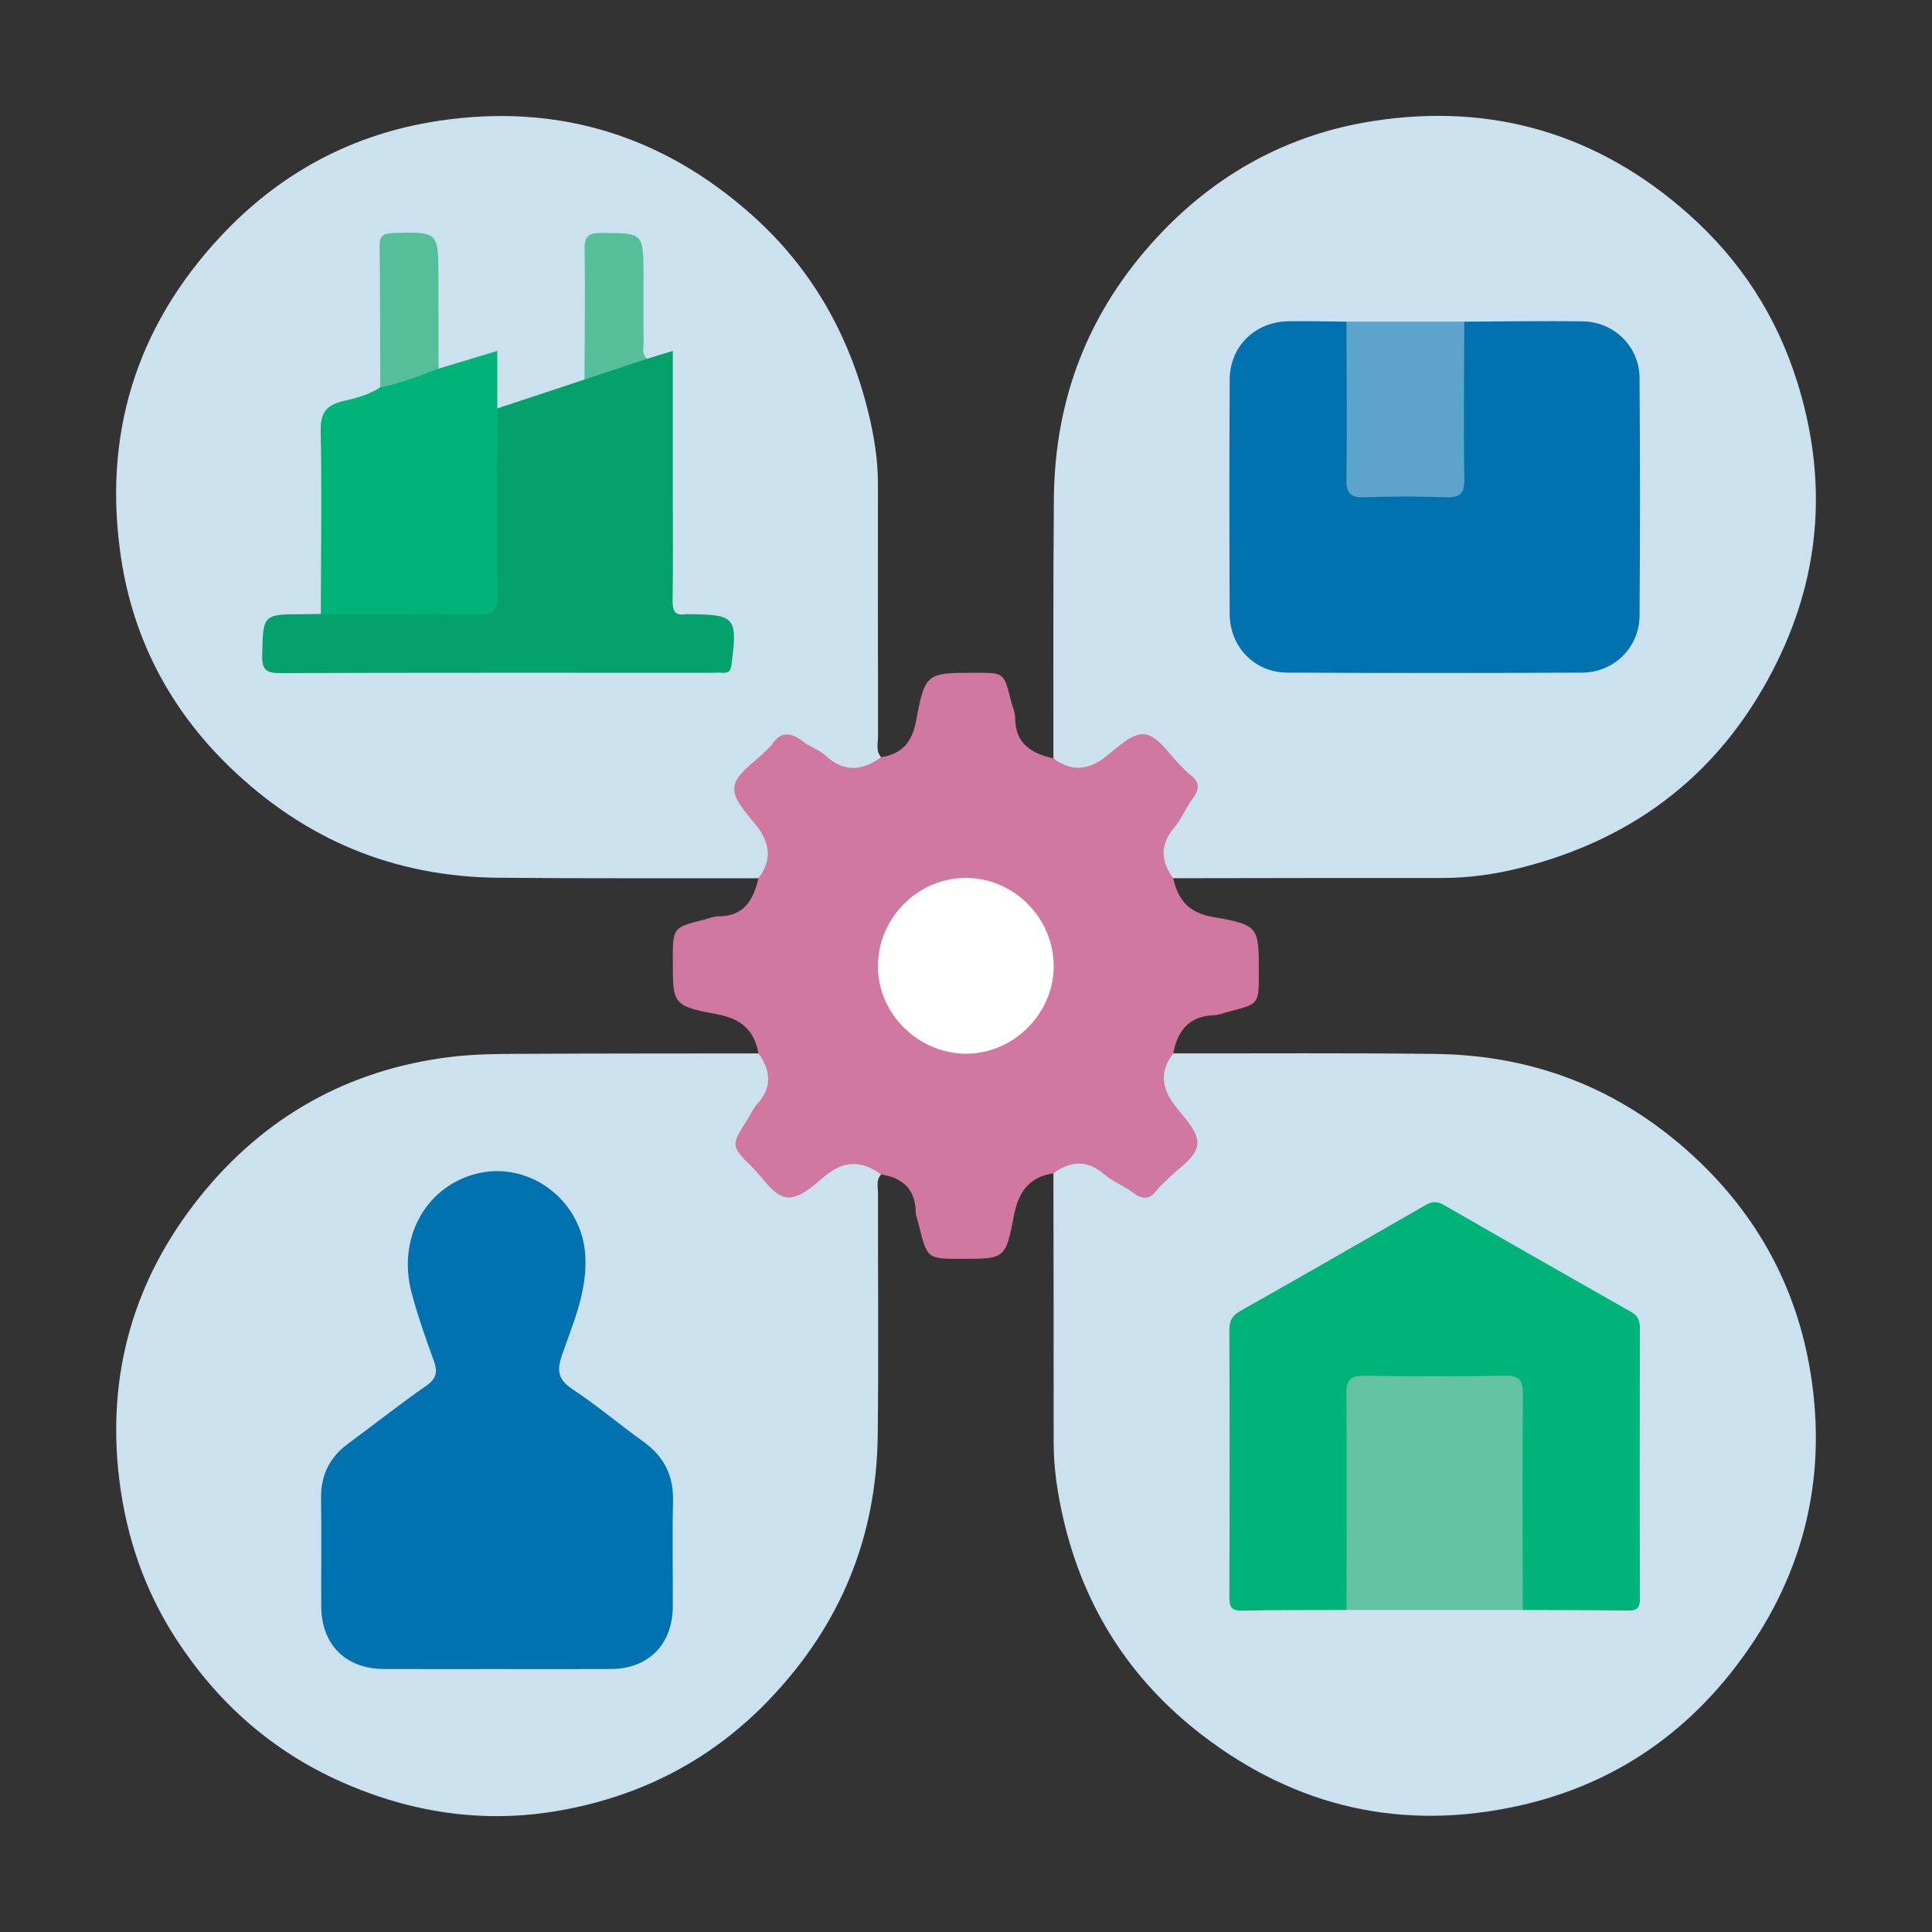
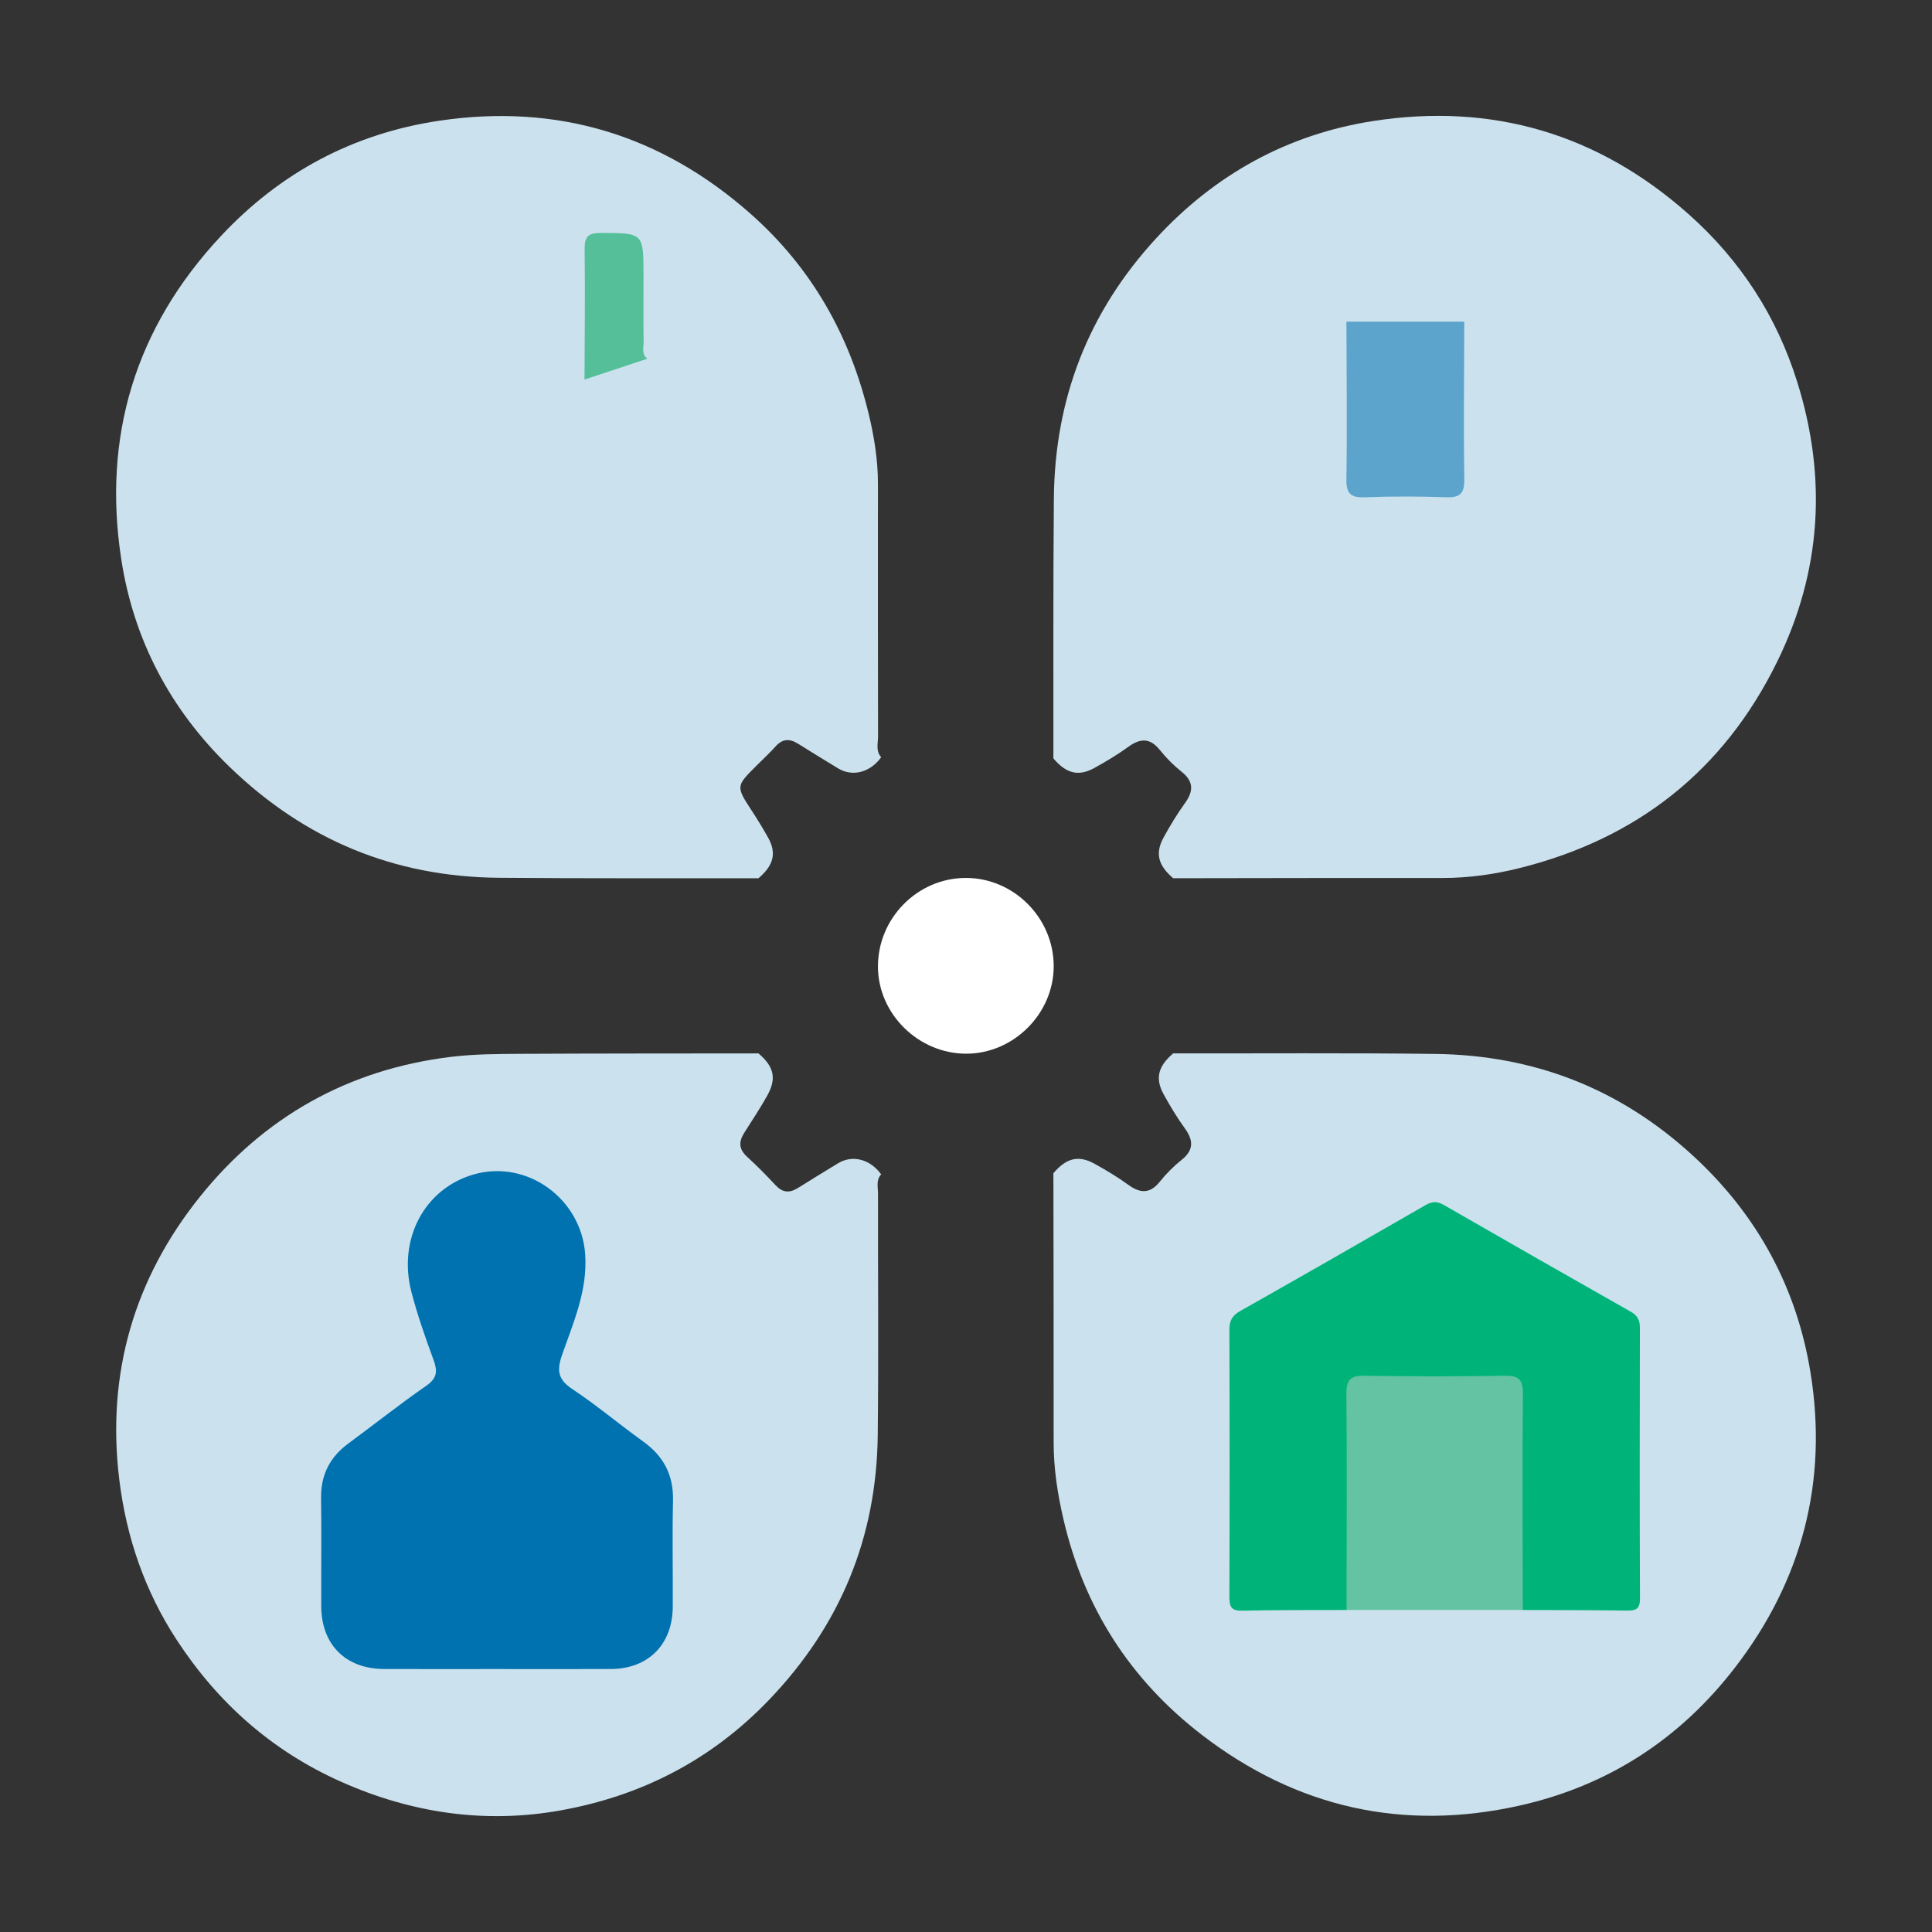
<svg xmlns="http://www.w3.org/2000/svg" id="Layer_1" x="0px" y="0px" width="520px" height="520px" viewBox="0 0 520 520" xml:space="preserve">
  <rect x="0" y="0" width="520" height="520" fill="#333333" stroke="none" />
  <g>
    <path fill-rule="evenodd" clip-rule="evenodd" fill="#CBE2EE" d="M237.168,316.092c-1.443,1.531-0.844,3.435-0.848,5.175 c-0.04,21.675,0.17,43.354-0.076,65.026c-0.314,27.537-10.07,51.189-29.232,71.203c-15.56,16.252-34.478,25.915-56.253,29.798 c-20.272,3.613-39.997,0.697-58.895-7.705c-18.678-8.302-33.315-21.339-44.359-38.293c-8.49-13.032-13.484-27.43-15.395-43.026 c-3.497-28.533,4.009-54.097,21.674-76.131c17.207-21.461,39.913-34.344,67.704-37.693c6.237-0.751,12.407-0.772,18.61-0.804 c21.347-0.109,42.694-0.089,64.041-0.117c4.256,3.597,4.906,6.812,2.356,11.38c-1.913,3.423-4.092,6.682-6.184,9.994 c-1.556,2.463-1.449,4.433,0.778,6.462c2.651,2.418,5.182,4.981,7.622,7.613c1.887,2.037,3.727,2.217,6.048,0.78 c3.61-2.231,7.203-4.495,10.84-6.677C229.534,310.719,234.266,312.059,237.168,316.092z" />
    <path fill-rule="evenodd" clip-rule="evenodd" fill="#CBE2EE" d="M204.14,236.379c-23.319-0.031-46.638,0.085-69.954-0.127 c-28.092-0.254-52.122-10.228-72.425-29.876c-16.065-15.547-25.866-34.417-29.152-56.029c-4.998-32.873,3.769-62.095,26.793-86.754 c16.064-17.205,35.742-27.646,58.741-31.088c31.696-4.741,59.824,3.729,83.966,25.12c16.374,14.507,26.564,32.623,31.668,53.66 c1.491,6.137,2.523,12.465,2.52,18.871c-0.013,22.662-0.021,45.325,0.029,67.986c0.004,1.896-0.676,3.967,0.842,5.667 c-2.899,4.034-7.634,5.374-11.567,3.016c-3.637-2.183-7.23-4.444-10.84-6.677c-2.322-1.437-4.19-1.287-6.044,0.783 c-1.632,1.821-3.446,3.48-5.178,5.213c-5.473,5.474-5.493,5.489-1.132,12.172c1.519,2.326,2.967,4.696,4.322,7.114 C209.064,229.593,208.237,232.914,204.14,236.379z" />
    <path fill-rule="evenodd" clip-rule="evenodd" fill="#CBE2EE" d="M283.523,204.126c0.03-23.326-0.085-46.654,0.128-69.979 c0.245-26.776,9.216-50.101,27.499-69.974c15.93-17.314,35.519-28.02,58.376-31.589c31.945-4.989,60.557,3.352,84.977,25.071 c13.925,12.383,23.685,27.423,29.226,45.147c8.056,25.771,6.533,50.96-5.406,75.301c-14.386,29.327-37.744,47.644-69.283,55.53 c-6.777,1.694-13.753,2.686-20.826,2.677c-24.148-0.027-48.296,0.037-72.444,0.066c-4.114-3.495-4.898-6.769-2.568-11.006 c1.739-3.162,3.604-6.264,5.715-9.181c2.298-3.174,2.441-5.806-0.857-8.446c-2.162-1.732-4.173-3.741-5.903-5.904 c-2.646-3.307-5.281-3.135-8.448-0.844c-2.919,2.112-6.021,3.976-9.183,5.715C290.293,209.036,287.004,208.243,283.523,204.126z" />
    <path fill-rule="evenodd" clip-rule="evenodd" fill="#CBE2EE" d="M315.769,283.521c23.49,0.03,46.985-0.146,70.474,0.145 c26.554,0.327,49.707,9.259,69.458,27.42c17.357,15.96,27.931,35.608,31.612,58.435c4.69,29.091-2.192,55.798-20.391,79.375 c-14.9,19.308-34.278,31.786-57.895,37.074c-31.321,7.014-60.022,0.61-85.562-19.042c-19.286-14.841-31.677-34.22-37.204-57.881 c-1.592-6.81-2.677-13.756-2.669-20.83c0.026-24.147-0.037-48.296-0.066-72.443c3.478-4.115,6.767-4.908,10.999-2.58 c3.162,1.739,6.265,3.602,9.184,5.714c3.166,2.291,5.801,2.46,8.447-0.846c1.73-2.162,3.741-4.173,5.904-5.904 c3.298-2.643,3.149-5.274,0.854-8.446c-2.112-2.918-3.976-6.021-5.718-9.184C310.87,290.294,311.654,287.018,315.769,283.521z" />
-     <path fill-rule="evenodd" clip-rule="evenodd" fill="#D178A1" d="M315.769,283.521c-3.652,4.842-3.174,9.34,0.502,14.109 c2.556,3.317,6.646,7.23,5.945,10.799c-0.69,3.508-5.371,6.232-8.312,9.294c-0.793,0.826-1.744,1.531-2.403,2.449 c-1.89,2.626-3.826,2.897-6.475,0.88c-2.458-1.872-5.523-2.99-7.844-4.993c-4.62-3.988-9.036-3.572-13.656-0.284 c-6.699,1.074-9.458,5.139-10.703,11.747c-2.143,11.377-2.584,11.295-13.923,11.295c-9.364,0-9.364,0-11.561-8.995 c-0.31-1.269-0.851-2.531-0.885-3.807c-0.161-6.108-3.638-9.003-9.285-9.923c-5.043-3.589-9.709-3.969-14.92,0.279 c-3.189,2.601-7.13,6.546-10.827,5.853c-3.354-0.63-6.01-5.144-8.906-8.012c-5.856-5.803-5.836-5.821-1.321-12.944 c0.874-1.378,1.542-2.937,2.617-4.129c4.057-4.496,3.682-8.996,0.326-13.615c-1.131-6.319-4.688-9.325-11.25-10.562 c-11.889-2.238-11.8-2.707-11.8-14.481c0-8.841,0-8.843,8.423-10.962c1.264-0.318,2.535-0.887,3.801-0.881 c6.948,0.039,9.495-4.44,10.825-10.261c3.625-4.833,3.206-9.325-0.489-14.094c-2.562-3.308-6.635-7.223-5.951-10.783 c0.673-3.497,5.352-6.226,8.279-9.287c0.565-0.59,1.27-1.081,1.713-1.749c2.464-3.705,5.194-3.416,8.411-0.907 c1.917,1.494,4.437,2.271,6.205,3.894c4.96,4.552,9.824,3.958,14.864,0.355c5.644-0.918,8.313-3.971,9.42-9.887 c2.417-12.911,2.809-12.837,16.235-12.837c7.405,0,7.403,0.001,9.252,7.452c0.394,1.584,1.155,3.16,1.162,4.741 c0.021,6.94,4.44,9.53,10.285,10.848c4.835,3.599,9.338,3.238,14.112-0.478c3.306-2.574,7.233-6.646,10.794-5.958 c3.503,0.678,6.234,5.367,9.294,8.305c0.827,0.792,1.531,1.744,2.448,2.404c2.61,1.887,2.925,3.821,0.898,6.478 c-1.871,2.459-3.004,5.507-4.992,7.844c-3.92,4.609-3.676,9.026-0.308,13.655c1.334,5.813,4.054,9.29,10.781,10.447 c12.368,2.13,12.268,2.71,12.268,15.081c0,8.333,0,8.334-7.951,10.334c-1.421,0.357-2.834,0.973-4.268,1.023 C319.913,273.501,316.937,277.526,315.769,283.521z" />
    <path fill-rule="evenodd" clip-rule="evenodd" fill="#0072B0" d="M133.453,449.229c-10.017,0-20.035,0.032-30.052-0.009 c-10.377-0.043-16.899-6.555-16.942-16.914c-0.041-9.688,0.092-19.379-0.045-29.066c-0.09-6.268,2.359-11.057,7.359-14.736 c7.006-5.155,13.822-10.576,20.965-15.532c2.932-2.033,3.063-3.919,1.951-6.945c-2.199-5.989-4.319-12.04-5.936-18.206 c-3.764-14.357,3.555-27.948,16.775-31.728c14.388-4.112,28.983,6.624,29.981,21.561c0.652,9.771-3.214,18.326-6.245,27.079 c-1.48,4.276-1.026,6.618,2.842,9.183c6.555,4.348,12.595,9.463,18.996,14.056c5.512,3.956,8.194,9.04,8.039,15.902 c-0.215,9.521-0.017,19.049-0.065,28.571c-0.051,10.125-6.553,16.71-16.586,16.771 C154.144,449.276,143.797,449.229,133.453,449.229z" />
-     <path fill-rule="evenodd" clip-rule="evenodd" fill="#04A16D" d="M133.851,109.921c7.823-2.588,15.646-5.176,23.47-7.763 c4.917-4.042,10.678-5.533,16.909-5.602c2.159-0.666,4.319-1.334,6.858-2.117c0,13.01,0,25.625,0,38.238 c0,9.679,0.086,19.358-0.055,29.034c-0.039,2.701,0.625,4.064,3.516,3.606c0.321-0.051,0.656-0.01,0.983-0.006 c12.414,0.113,12.984,0.831,11.367,13.451c-0.206,1.603-0.589,2.445-2.31,2.324c-0.979-0.069-1.967-0.002-2.952-0.002 c-38.714,0-77.426-0.05-116.14,0.081c-3.735,0.013-5.02-0.772-4.929-4.779c0.248-11.061,0.045-11.064,11.343-11.077 c1.476-0.002,2.952-0.036,4.428-0.055c2.1-1.689,4.618-1.489,7.063-1.499c10.664-0.036,21.326,0.008,31.989-0.021 c6.622-0.019,6.783-0.182,6.797-6.995c0.03-13.287-0.028-26.575,0.04-39.862C132.241,114.472,131.829,111.89,133.851,109.921z" />
-     <path fill-rule="evenodd" clip-rule="evenodd" fill="#00B479" d="M133.851,109.921c-0.027,16.897-0.152,33.795-0.007,50.69 c0.031,3.622-0.949,4.836-4.689,4.78c-14.27-0.219-28.543-0.118-42.814-0.138c0.036-16.414,0.298-32.832-0.031-49.238 c-0.098-4.877,1.456-6.963,6.031-8.052c3.42-0.814,6.979-1.674,10.012-3.721c4.842-2.909,9.914-5.095,15.708-5.031 c5.103-1.542,10.208-3.083,15.791-4.768C133.851,99.842,133.851,104.881,133.851,109.921z" />
-     <path fill-rule="evenodd" clip-rule="evenodd" fill="#55BF9A" d="M118.06,99.212c-5.15,1.943-10.263,4.006-15.708,5.031 c-0.043-12.641-0.015-25.283-0.184-37.923c-0.039-2.86,0.993-3.527,3.696-3.599c12.133-0.326,12.123-0.41,12.133,11.862 C118.005,82.793,118.039,91.001,118.06,99.212z" />
    <path fill-rule="evenodd" clip-rule="evenodd" fill="#55BF9A" d="M174.23,96.557c-5.637,1.867-11.273,3.733-16.909,5.602 c0.036-11.665,0.191-23.329,0.032-34.99c-0.046-3.384,0.827-4.487,4.355-4.473c11.492,0.047,11.494-0.102,11.494,11.55 c0,5.914-0.045,11.831,0.029,17.744C173.251,93.542,172.598,95.325,174.23,96.557z" />
-     <path fill-rule="evenodd" clip-rule="evenodd" fill="#0072B0" d="M394.112,86.575c10.676-0.042,21.353-0.248,32.024-0.069 c8.323,0.138,15.075,6.811,15.145,15.144c0.172,21.352,0.161,42.708,0.008,64.061c-0.062,8.566-6.872,15.285-15.482,15.325 c-26.445,0.122-52.892,0.125-79.338-0.001c-8.814-0.041-15.46-6.903-15.501-15.815c-0.1-21.025-0.108-42.051,0.005-63.075 c0.049-8.875,6.78-15.494,15.658-15.669c5.252-0.104,10.509,0.058,15.762,0.101c1.921,2.004,1.598,4.554,1.61,6.975 c0.052,10.809-0.021,21.617,0.039,32.427c0.032,5.781,0.445,6.175,6.105,6.229c5.565,0.052,11.137,0.072,16.703-0.008 c5.067-0.073,5.565-0.544,5.604-5.73c0.084-10.971-0.006-21.945,0.048-32.917C392.516,91.129,392.192,88.579,394.112,86.575z" />
    <path fill-rule="evenodd" clip-rule="evenodd" fill="#5CA4CC" d="M394.112,86.575c-0.029,14.124-0.21,28.251,0.01,42.373 c0.063,4.009-1.234,5.036-5.031,4.894c-7.217-0.27-14.458-0.27-21.675,0c-3.8,0.143-5.096-0.886-5.033-4.896 c0.22-14.12,0.038-28.247,0.01-42.371C372.966,86.575,383.539,86.575,394.112,86.575z" />
    <path fill-rule="evenodd" clip-rule="evenodd" fill="#00B479" d="M362.418,433.333c-9.352,0.04-18.706-0.028-28.055,0.186 c-2.956,0.068-3.487-1.071-3.479-3.714c0.083-23.958,0.083-47.915-0.003-71.875c-0.01-2.443,0.75-3.838,2.894-5.051 c16.688-9.433,33.327-18.956,49.935-28.538c1.789-1.031,3.142-1.03,4.92-0.007c16.754,9.641,33.543,19.225,50.362,28.752 c1.827,1.036,2.393,2.326,2.389,4.353c-0.057,24.285-0.077,48.572,0.02,72.858c0.011,2.755-1.089,3.234-3.484,3.197 c-9.351-0.139-18.703-0.121-28.054-0.161c-2.013-2.174-1.594-4.899-1.602-7.478c-0.049-15.729,0.004-31.458-0.034-47.188 c-0.015-6.405-0.323-6.711-6.604-6.733c-10.485-0.034-20.973-0.048-31.458,0.007c-5.67,0.03-6.085,0.44-6.104,6.236 c-0.057,15.893,0.008,31.786-0.042,47.678C364.01,428.434,364.429,431.159,362.418,433.333z" />
    <path fill-rule="evenodd" clip-rule="evenodd" fill="#64C3A2" d="M362.418,433.333c0.019-19.381,0.152-38.761-0.035-58.139 c-0.039-3.995,1.229-4.98,5.035-4.915c12.479,0.214,24.965,0.214,37.443,0c3.805-0.065,5.074,0.92,5.034,4.915 c-0.188,19.379-0.052,38.76-0.033,58.139C394.048,433.333,378.231,433.333,362.418,433.333z" />
    <path fill-rule="evenodd" clip-rule="evenodd" fill="#FFFFFF" d="M259.831,236.298c12.975-0.078,23.782,10.73,23.774,23.778 c-0.007,12.739-10.783,23.517-23.521,23.527c-12.823,0.008-23.672-10.615-23.781-23.285 C236.192,247.249,246.838,236.378,259.831,236.298z" />
  </g>
</svg>